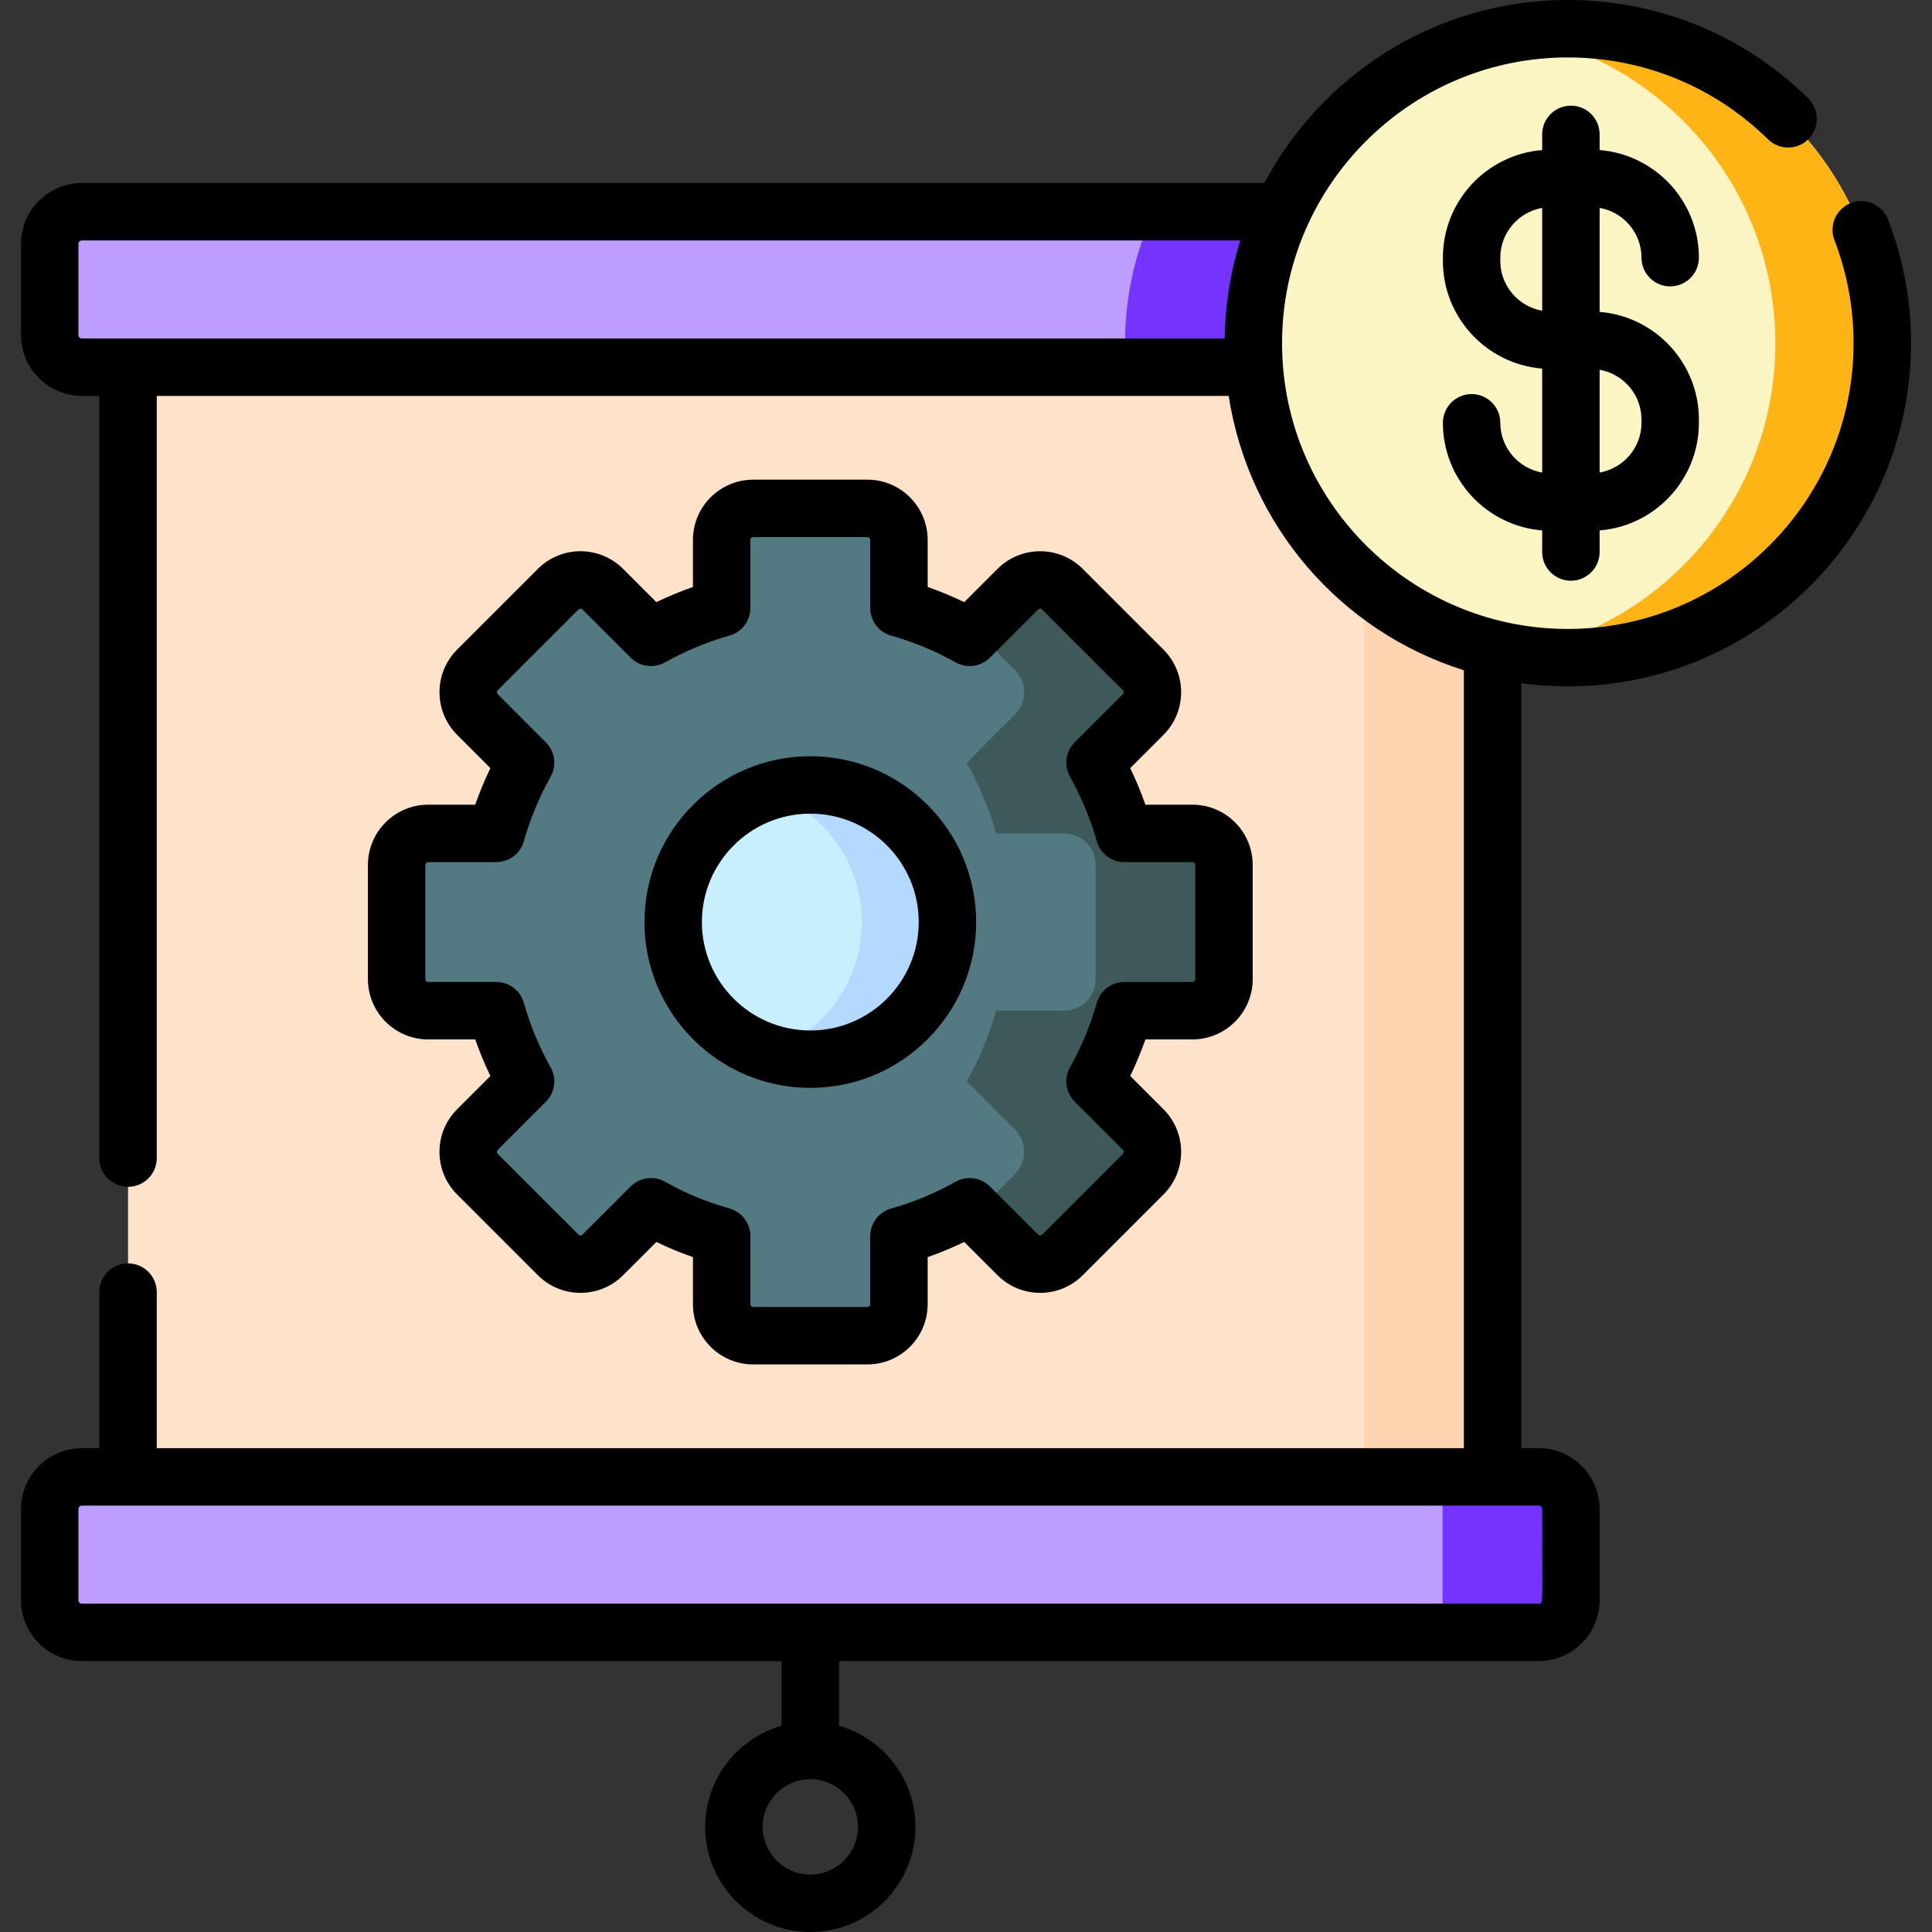
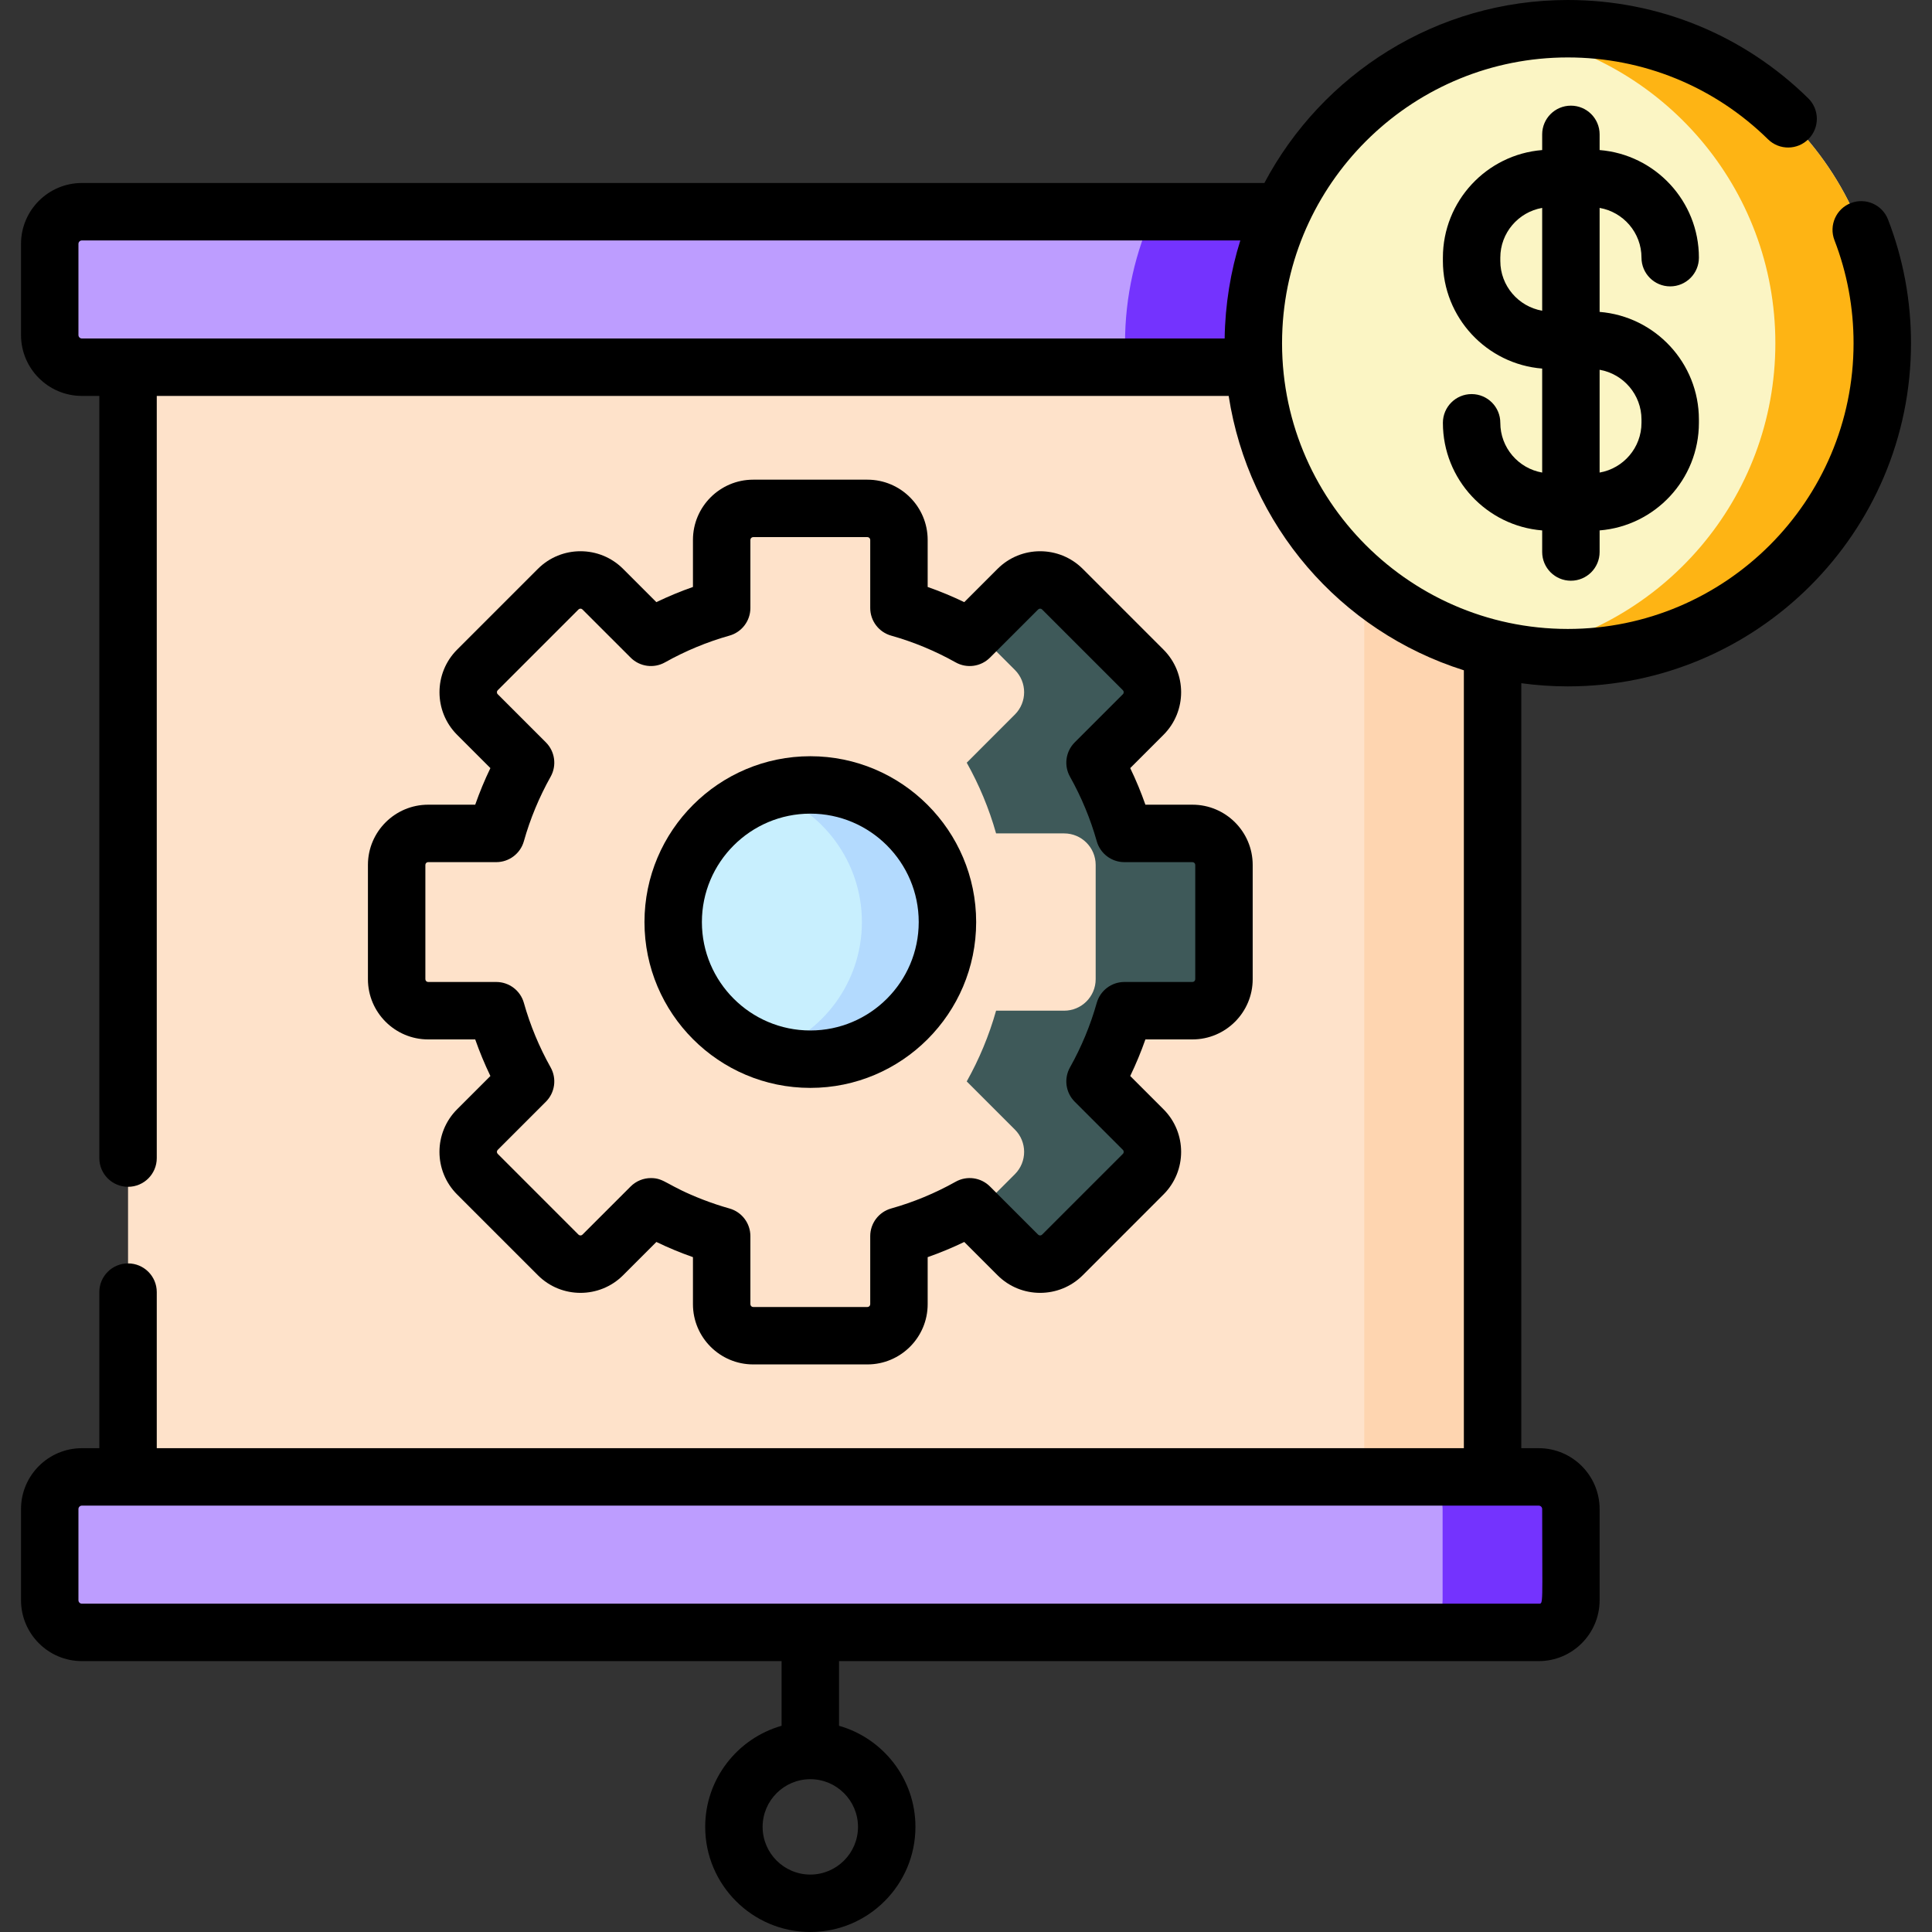
<svg xmlns="http://www.w3.org/2000/svg" width="100" height="100" viewBox="0 0 100 100" fill="none">
  <rect x="0" y="0" width="100" height="100" fill="#333333" stroke="none" />
  <g clip-path="url(#clip0)">
    <path d="M6.628 14.982H77.256V80.468H6.628V14.982Z" fill="#FEE2CA" />
-     <path d="M70.615 14.982H77.256V80.468H70.615V14.982Z" fill="#FED5B0" />
+     <path d="M70.615 14.982H77.256V80.468H70.615V14.982" fill="#FED5B0" />
    <path d="M81.31 17.341V12.623C81.31 11.704 80.564 10.959 79.645 10.959H4.239C3.319 10.959 2.574 11.704 2.574 12.623V17.341C2.574 18.261 3.319 19.006 4.239 19.006H79.645C80.564 19.006 81.31 18.261 81.31 17.341Z" fill="#BD9DFF" />
    <path d="M73.004 10.958H59.723C58.768 13.029 58.231 15.333 58.231 17.763C58.231 18.182 58.252 18.595 58.283 19.006H73.004C73.923 19.006 74.669 18.261 74.669 17.341V12.623C74.669 11.704 73.923 10.958 73.004 10.958Z" fill="#7433FE" />
-     <path d="M61.721 43.138H58.197C57.834 41.848 57.321 40.621 56.679 39.477L59.172 36.984C59.809 36.347 59.809 35.314 59.172 34.677L54.991 30.495C54.354 29.858 53.321 29.858 52.684 30.495L50.191 32.989C49.046 32.346 47.819 31.833 46.53 31.47V27.946C46.53 27.045 45.8 26.315 44.898 26.315H38.985C38.084 26.315 37.354 27.045 37.354 27.946V31.47C36.064 31.833 34.837 32.346 33.693 32.989L31.2 30.495C30.562 29.858 29.529 29.858 28.893 30.495L24.711 34.677C24.074 35.314 24.074 36.347 24.711 36.984L27.204 39.477C26.562 40.621 26.049 41.848 25.686 43.138H22.162C21.261 43.138 20.531 43.868 20.531 44.769V50.682C20.531 51.583 21.261 52.314 22.162 52.314H25.686C26.049 53.603 26.562 54.83 27.204 55.975L24.711 58.468C24.074 59.105 24.074 60.138 24.711 60.775L28.893 64.956C29.53 65.593 30.563 65.593 31.2 64.956L33.693 62.463C34.388 62.853 35.114 63.196 35.865 63.486C36.351 63.673 36.847 63.839 37.354 63.982V67.505C37.354 68.406 38.084 69.137 38.985 69.137H44.898C45.799 69.137 46.53 68.406 46.53 67.505V63.982C47.819 63.618 49.046 63.105 50.191 62.463L52.684 64.956C53.321 65.593 54.354 65.593 54.991 64.956L59.172 60.775C59.809 60.137 59.809 59.105 59.172 58.468L56.679 55.974C57.321 54.83 57.834 53.603 58.197 52.314H61.721C62.622 52.314 63.353 51.583 63.353 50.682V44.769C63.353 43.868 62.622 43.138 61.721 43.138Z" fill="#537983" />
    <path d="M41.942 54.823C45.862 54.823 49.039 51.645 49.039 47.725C49.039 43.805 45.862 40.627 41.942 40.627C38.022 40.627 34.844 43.805 34.844 47.725C34.844 51.645 38.022 54.823 41.942 54.823Z" fill="#C8EFFE" />
    <path d="M81.31 82.827V78.109C81.31 77.19 80.564 76.444 79.645 76.444H4.239C3.319 76.444 2.574 77.19 2.574 78.109V82.827C2.574 83.747 3.319 84.492 4.239 84.492H79.645C80.564 84.492 81.31 83.747 81.31 82.827Z" fill="#BD9DFF" />
    <path d="M81.149 34.041C90.139 34.041 97.426 26.753 97.426 17.763C97.426 8.774 90.139 1.486 81.149 1.486C72.16 1.486 64.872 8.774 64.872 17.763C64.872 26.753 72.16 34.041 81.149 34.041Z" fill="#FBF5C4" />
    <path d="M79.644 76.444H73.004C73.923 76.444 74.669 77.19 74.669 78.109V82.827C74.669 83.747 73.923 84.492 73.004 84.492H79.644C80.564 84.492 81.309 83.747 81.309 82.827V78.109C81.31 77.19 80.564 76.444 79.644 76.444Z" fill="#7433FE" />
    <path d="M61.721 43.137H58.198C57.834 41.848 57.321 40.621 56.679 39.477L59.172 36.983C59.809 36.346 59.809 35.313 59.172 34.676L54.991 30.495C54.353 29.858 53.321 29.858 52.684 30.495L50.517 32.662L52.531 34.676C53.168 35.313 53.168 36.346 52.531 36.983L50.038 39.477C50.68 40.621 51.193 41.848 51.557 43.137H55.08C55.981 43.137 56.712 43.868 56.712 44.769V50.682C56.712 51.583 55.981 52.313 55.08 52.313H51.557C51.193 53.603 50.68 54.83 50.038 55.974L52.531 58.467C53.168 59.105 53.168 60.137 52.531 60.775L50.517 62.789L52.684 64.956C53.321 65.593 54.354 65.593 54.991 64.956L59.172 60.775C59.809 60.137 59.809 59.105 59.172 58.467L56.679 55.974C57.321 54.83 57.834 53.603 58.198 52.313H61.721C62.622 52.313 63.353 51.583 63.353 50.682V44.769C63.352 43.868 62.622 43.137 61.721 43.137Z" fill="#3E5959" />
    <path d="M41.942 40.627C41.169 40.627 40.425 40.753 39.728 40.983C42.561 41.915 44.612 44.584 44.612 47.725C44.612 50.866 42.561 53.535 39.728 54.468C40.425 54.697 41.169 54.823 41.942 54.823C45.855 54.823 49.039 51.639 49.039 47.725C49.039 43.812 45.855 40.627 41.942 40.627Z" fill="#B3DAFE" />
    <path d="M81.149 1.486C80.205 1.486 79.282 1.571 78.382 1.725C86.053 3.04 91.892 9.718 91.892 17.764C91.892 25.81 86.053 32.487 78.382 33.802C79.282 33.956 80.205 34.041 81.149 34.041C90.139 34.041 97.426 26.753 97.426 17.764C97.426 8.774 90.139 1.486 81.149 1.486Z" fill="#FEB414" />
    <path d="M22.162 41.651C20.443 41.651 19.044 43.05 19.044 44.768V50.682C19.044 52.401 20.443 53.8 22.162 53.8H24.597C24.823 54.444 25.086 55.077 25.383 55.694L23.66 57.416C22.442 58.635 22.442 60.607 23.66 61.825L27.842 66.007C29.057 67.222 31.035 67.222 32.251 66.007L33.974 64.284C34.592 64.582 35.221 64.843 35.867 65.07V67.505C35.867 69.224 37.266 70.622 38.985 70.622H44.898C46.617 70.622 48.016 69.224 48.016 67.505V65.07C48.66 64.844 49.293 64.581 49.91 64.284L51.633 66.007C52.848 67.222 54.826 67.222 56.042 66.007L60.223 61.825C61.439 60.61 61.439 58.632 60.223 57.416L58.5 55.694C58.798 55.077 59.06 54.444 59.286 53.8H61.721C63.44 53.8 64.839 52.401 64.839 50.682V44.768C64.839 43.049 63.44 41.651 61.721 41.651H59.286C59.06 41.007 58.798 40.374 58.5 39.757L60.223 38.034C61.439 36.819 61.439 34.841 60.223 33.625L56.042 29.444C54.826 28.229 52.848 28.228 51.633 29.444L49.91 31.167C49.293 30.869 48.66 30.607 48.016 30.381V27.946C48.016 26.226 46.617 24.828 44.898 24.828H38.985C37.266 24.828 35.867 26.227 35.867 27.946V30.381C35.223 30.607 34.59 30.869 33.973 31.167L32.25 29.444C31.035 28.228 29.057 28.228 27.841 29.444L23.66 33.625C22.444 34.841 22.444 36.819 23.66 38.034L25.383 39.757C25.085 40.374 24.823 41.007 24.597 41.651H22.162ZM25.686 44.624C26.351 44.624 26.936 44.181 27.116 43.54C27.442 42.382 27.908 41.26 28.5 40.203C28.826 39.623 28.726 38.896 28.255 38.425L25.762 35.932C25.705 35.876 25.705 35.784 25.762 35.727L29.943 31.546C30 31.489 30.092 31.489 30.148 31.546L32.642 34.039C33.112 34.509 33.839 34.61 34.42 34.284C35.476 33.692 36.598 33.226 37.756 32.9C38.397 32.719 38.84 32.135 38.84 31.469V27.946C38.84 27.866 38.905 27.801 38.985 27.801H44.898C44.978 27.801 45.043 27.866 45.043 27.946V31.469C45.043 32.135 45.486 32.719 46.126 32.9C47.285 33.226 48.407 33.692 49.463 34.284C50.044 34.61 50.77 34.51 51.241 34.039L53.734 31.546C53.791 31.489 53.883 31.489 53.939 31.546L58.121 35.727C58.178 35.784 58.178 35.876 58.121 35.932L55.628 38.425C55.157 38.896 55.057 39.623 55.383 40.203C55.975 41.259 56.441 42.382 56.767 43.54C56.947 44.181 57.532 44.624 58.197 44.624H61.721C61.801 44.624 61.866 44.689 61.866 44.768V50.682C61.866 50.762 61.801 50.827 61.721 50.827H58.197C57.532 50.827 56.947 51.27 56.767 51.91C56.441 53.069 55.975 54.191 55.383 55.247C55.057 55.828 55.157 56.554 55.628 57.025L58.121 59.518C58.178 59.575 58.178 59.667 58.121 59.723L53.939 63.905C53.883 63.961 53.791 63.961 53.734 63.905L51.241 61.412C50.77 60.941 50.044 60.841 49.463 61.167C48.407 61.759 47.285 62.225 46.126 62.551C45.486 62.731 45.043 63.316 45.043 63.981V67.505C45.043 67.585 44.978 67.65 44.898 67.65H38.985C38.905 67.65 38.84 67.585 38.84 67.505V63.981C38.84 63.316 38.397 62.731 37.757 62.551C37.3 62.422 36.844 62.27 36.401 62.099C34.497 61.364 34.408 60.977 33.693 60.977C33.308 60.977 32.928 61.126 32.642 61.412L30.148 63.905C30.092 63.961 30 63.961 29.943 63.905L25.762 59.723C25.734 59.695 25.719 59.661 25.719 59.621C25.719 59.581 25.734 59.546 25.762 59.518L28.255 57.025C28.726 56.554 28.826 55.828 28.5 55.247C27.908 54.191 27.442 53.068 27.116 51.91C26.936 51.27 26.351 50.827 25.686 50.827H22.162C22.082 50.827 22.017 50.762 22.017 50.682V44.768C22.017 44.688 22.082 44.623 22.162 44.623H25.686V44.624Z" fill="black" />
    <path d="M41.942 56.309C46.675 56.309 50.526 52.459 50.526 47.726C50.526 42.992 46.675 39.142 41.942 39.142C37.208 39.142 33.358 42.992 33.358 47.726C33.358 52.459 37.208 56.309 41.942 56.309ZM41.942 42.114C45.036 42.114 47.553 44.631 47.553 47.725C47.553 50.819 45.036 53.337 41.942 53.337C38.847 53.337 36.33 50.819 36.33 47.725C36.33 44.631 38.847 42.114 41.942 42.114Z" fill="black" />
    <path d="M81.149 35.527C90.944 35.527 98.913 27.558 98.913 17.763C98.913 15.556 98.513 13.402 97.724 11.361C97.427 10.595 96.567 10.215 95.801 10.51C95.036 10.806 94.655 11.667 94.951 12.432C95.607 14.13 95.94 15.924 95.94 17.763C95.94 25.919 89.305 32.554 81.149 32.554C72.748 32.554 65.939 25.504 66.379 16.985C66.782 9.213 73.239 2.973 81.149 2.973C85.049 2.973 88.73 4.478 91.512 7.21C92.098 7.785 93.039 7.777 93.614 7.191C94.189 6.605 94.18 5.664 93.595 5.089C90.254 1.807 85.833 0 81.149 0C74.347 0 68.427 3.844 65.444 9.472H4.239C2.501 9.472 1.088 10.886 1.088 12.624V17.341C1.088 19.079 2.501 20.493 4.239 20.493H5.141V59.943C5.141 60.764 5.807 61.429 6.628 61.429C7.448 61.429 8.114 60.764 8.114 59.943V20.493H63.596C64.63 27.173 69.347 32.668 75.769 34.694V74.958H8.114V66.879C8.114 66.058 7.448 65.393 6.628 65.393C5.807 65.393 5.141 66.058 5.141 66.879V74.958H4.239C2.501 74.958 1.088 76.372 1.088 78.109V82.827C1.088 84.565 2.501 85.979 4.239 85.979H40.455V89.326C38.176 89.975 36.501 92.074 36.501 94.559C36.501 97.559 38.941 100 41.942 100C44.942 100 47.383 97.559 47.383 94.559C47.383 92.074 45.708 89.975 43.428 89.326V85.979H79.644C81.382 85.979 82.796 84.565 82.796 82.827V78.109C82.796 76.372 81.382 74.958 79.644 74.958H78.742V35.363C79.529 35.47 80.333 35.527 81.149 35.527ZM44.41 94.559C44.41 95.92 43.303 97.027 41.942 97.027C40.58 97.027 39.473 95.92 39.473 94.559C39.473 93.198 40.581 92.091 41.942 92.091C43.303 92.091 44.41 93.198 44.41 94.559ZM79.823 78.109C79.823 83.133 79.892 83.006 79.644 83.006H4.239C4.14 83.006 4.06 82.926 4.06 82.827V78.109C4.06 78.011 4.14 77.931 4.239 77.931H79.644C79.743 77.931 79.823 78.011 79.823 78.109ZM4.239 17.52C4.14 17.52 4.06 17.44 4.06 17.341V12.624C4.06 12.525 4.14 12.445 4.239 12.445H64.199C63.697 14.033 63.412 15.778 63.388 17.52C58.901 17.52 5.42 17.52 4.239 17.52Z" fill="black" />
    <path d="M84.963 13.336C84.963 14.157 85.628 14.823 86.449 14.823C87.27 14.823 87.935 14.157 87.935 13.336C87.935 10.406 85.668 7.997 82.796 7.767V6.955C82.796 6.134 82.13 5.469 81.309 5.469C80.488 5.469 79.823 6.134 79.823 6.955V7.767C76.951 7.997 74.684 10.406 74.684 13.336V13.507C74.684 16.438 76.951 18.847 79.823 19.077V24.46C78.594 24.246 77.656 23.174 77.656 21.885C77.656 21.064 76.991 20.398 76.17 20.398C75.349 20.398 74.684 21.064 74.684 21.885C74.684 24.815 76.951 27.224 79.823 27.454V28.572C79.823 29.393 80.488 30.058 81.309 30.058C82.13 30.058 82.796 29.393 82.796 28.572V27.454C85.668 27.224 87.935 24.815 87.935 21.885V21.714C87.935 18.783 85.668 16.374 82.796 16.144V10.761C84.025 10.975 84.963 12.047 84.963 13.336ZM77.656 13.507V13.336C77.656 12.047 78.594 10.975 79.823 10.761V16.083C78.594 15.868 77.656 14.797 77.656 13.507ZM84.963 21.714V21.885C84.963 23.174 84.025 24.246 82.796 24.46V19.139C84.025 19.353 84.963 20.425 84.963 21.714Z" fill="black" />
  </g>
  <defs>
    <clipPath id="clip0">
      <rect width="100" height="100" fill="white" />
    </clipPath>
  </defs>
</svg>